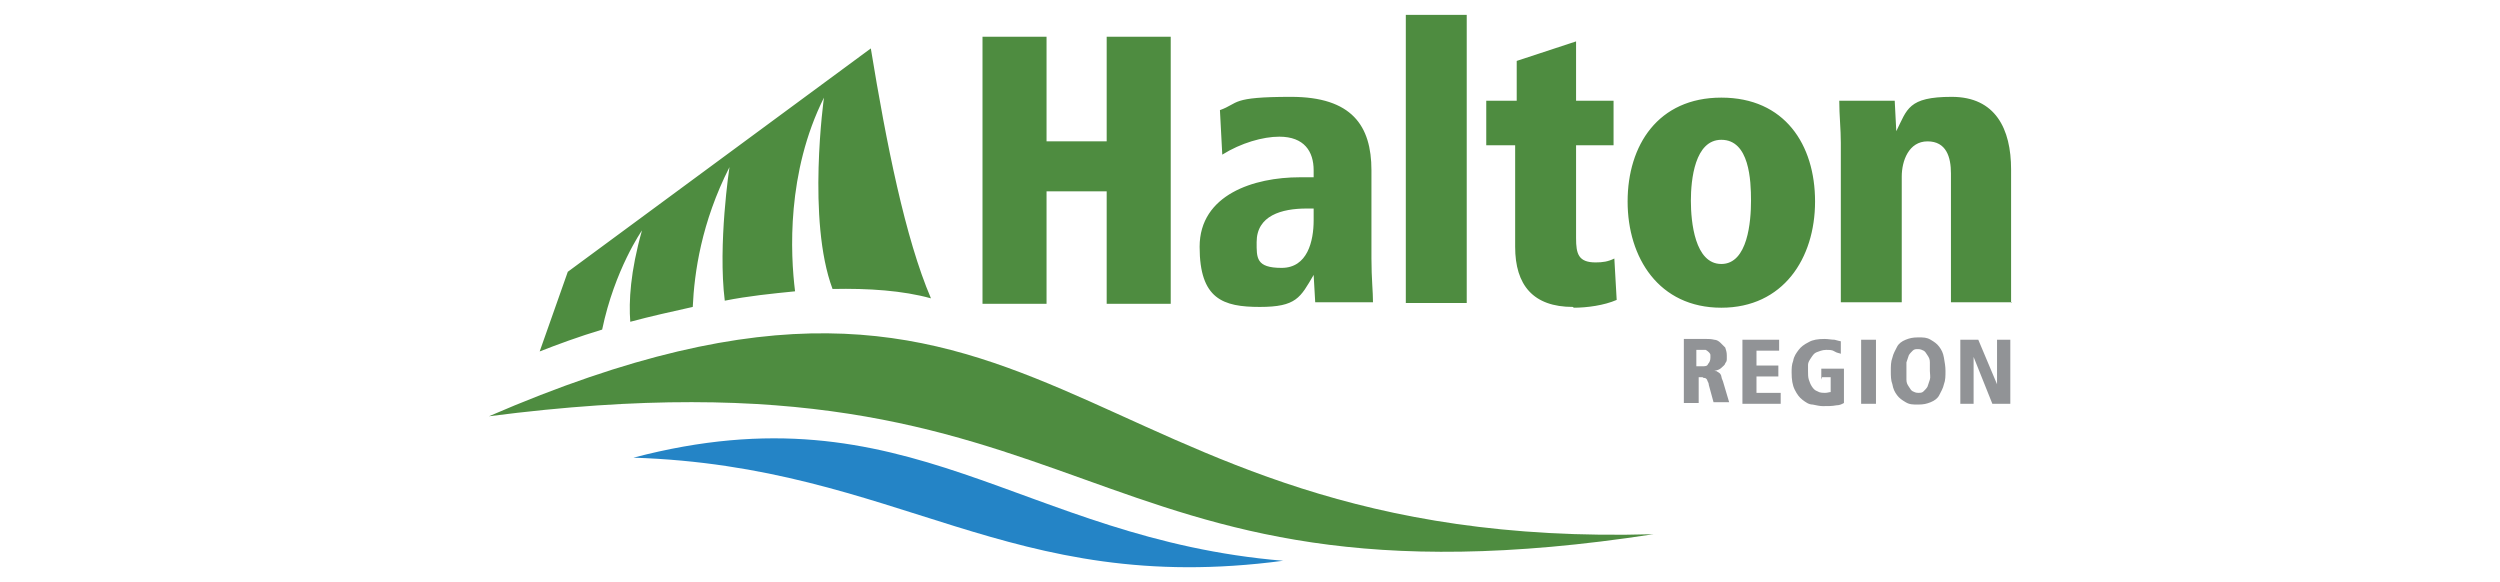
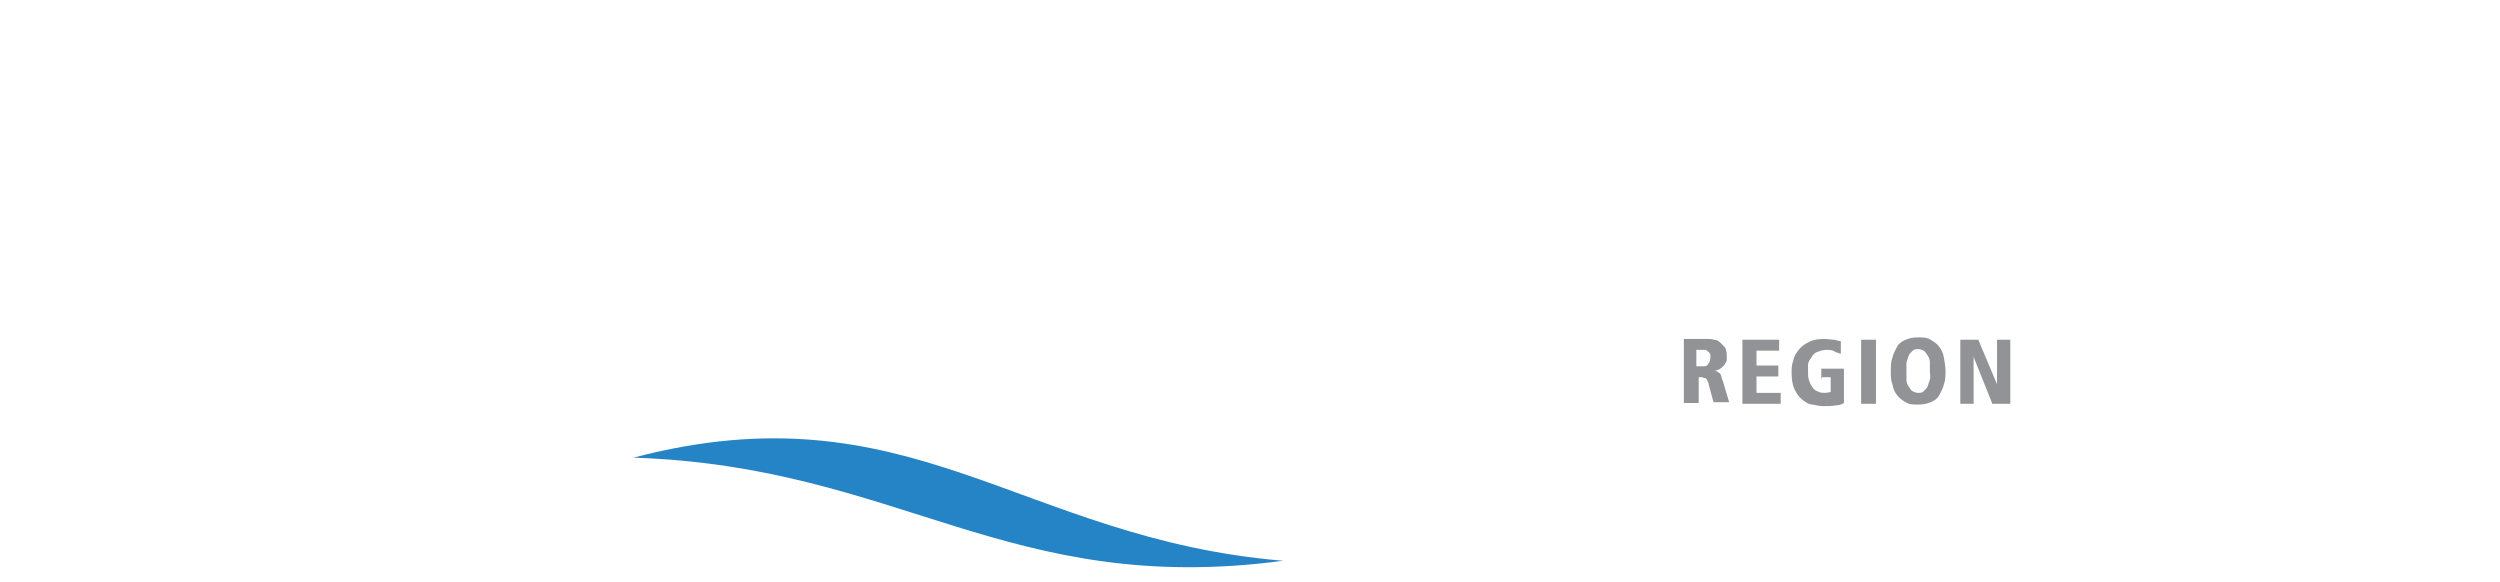
<svg xmlns="http://www.w3.org/2000/svg" id="Layer_1" version="1.1" viewBox="0 0 320.1 74.5">
  <defs>
    <style>
      .st0 {
        fill: #2484c6;
      }

      .st1 {
        fill: #919396;
      }

      .st2 {
        fill: #4e8c40;
      }
    </style>
  </defs>
-   <path class="st2" d="M82.2,29.5s-3.5,5-5.1,12.7c-3,.9-5.7,1.9-8,2.8l3.6-10.2L111.5,6.2c2,12.2,4.4,24.3,7.7,32-3.6-1-8-1.3-12.6-1.2-3.3-8.8-1.1-24.5-1.1-24.5-4.8,9.6-4.3,20-3.7,24.8-3,.3-6,.6-9,1.2-.9-7.2.6-17.1.6-17.1-3.6,7.1-4.5,13.5-4.7,17.9-2.7.6-5.4,1.2-8,1.9-.2-2.6,0-6.4,1.5-11.7M149.9,38.8V4.7h-8.2v13.4h-7.7V4.7h-8.2v34.2h8.2v-14.4h7.7v14.4s8.2,0,8.2,0ZM175.8,38.8c0-1.5-.2-3.1-.2-5.7v-11.3c0-5.7-2.5-9.4-10.3-9.4s-6.6.8-9.1,1.7l.3,5.7c2.4-1.5,5.2-2.3,7.3-2.3,3.2,0,4.4,1.9,4.4,4.3v.9h-1.8c-5.8,0-12.8,2.2-12.8,8.9s3,7.7,7.7,7.7,5.2-1.2,6.9-4.1l.2,3.5h7.4ZM168.2,28.2c0,2.7-.8,6.1-4.1,6.1s-3.2-1.3-3.2-3.3c0-3.4,3.2-4.3,6.4-4.3h.9v1.5h0ZM180,38.8h7.8V1.9h-7.8v36.9ZM201.5,39.4c1.7,0,3.9-.3,5.5-1l-.3-5.3c-.8.4-1.5.5-2.4.5-2.2,0-2.5-1.1-2.5-3.1v-11.9h4.8v-5.7h-4.8v-7.6l-7.6,2.5v5.1h-3.9v5.7h3.7v13c0,4.9,2.3,7.7,7.4,7.7M220.4,39.4c7.9,0,12-6.3,12-13.6s-3.9-13.3-12-13.3-12,6.1-12,13.3,4,13.6,12,13.6M220.4,17.9c3.6,0,3.8,5.2,3.8,7.8s-.4,8.1-3.8,8.1-3.9-5.4-3.9-8.1.5-7.8,3.9-7.8M257.5,38.8v-17.1c0-5.2-2-9.3-7.6-9.3s-5.7,1.6-7.1,4.4l-.2-3.9h-7.1c0,1.9.2,3.6.2,5.4v20.4h7.8v-16.1c0-2,.9-4.5,3.3-4.5s3,2,3,4.1v16.5h7.8ZM211.7,68.4c-75.8,2.2-76.3-46.6-149.1-15.1,78.8-10.2,74.5,26.6,149.1,15.1" />
  <path class="st0" d="M81.1,58.6c34.1,1.1,47.9,17.9,83.2,13.2-33.7-2.8-47.8-22.5-83.2-13.2" />
  <path class="st1" d="M215.5,43.4h3c.3,0,.6,0,1,.1.3,0,.6.2.8.4s.4.4.6.6c.1.3.2.6.2,1s0,.2,0,.4,0,.4-.2.6c0,.2-.3.4-.5.6s-.5.3-.9.4h0c.2,0,.3,0,.4.1,0,0,.2.1.3.2s.2.3.2.4.1.4.2.6l.8,2.7h-2l-.6-2.2c0-.3-.2-.5-.2-.6s-.2-.3-.3-.3-.2,0-.3-.1c-.1,0-.3,0-.5,0v3.3h-1.9v-8.2h0ZM217.3,46.9h.6c.4,0,.7,0,.8-.3.2-.2.3-.5.3-.8s0-.2,0-.3c0-.1,0-.2-.2-.4,0,0-.2-.2-.4-.3-.2,0-.4,0-.6,0h-.6v2.1h0ZM223.1,51.7h4.9v-1.4h-3.1v-2.1h2.8v-1.4h-2.8v-1.9h2.9v-1.4h-4.7v8.2h0ZM233.3,48.3h1.1v1.9c-.2,0-.4.1-.7.1s-.7,0-1-.2c-.3-.1-.5-.3-.7-.6s-.3-.6-.4-.9-.1-.7-.1-1.1,0-.5,0-.8.2-.6.4-.9.4-.6.7-.7.7-.3,1.2-.3.8,0,1.1.2.6.2.8.3v-1.6c-.1,0-.4-.1-.8-.2-.4,0-.8-.1-1.3-.1-.8,0-1.5.1-2,.4-.6.3-1,.6-1.3,1-.3.4-.6.8-.7,1.4-.2.5-.2,1-.2,1.5,0,.9.1,1.6.4,2.2.3.6.6,1,1,1.3.4.3.8.6,1.3.6.5.1.9.2,1.3.2.7,0,1.2,0,1.7-.1.5,0,.8-.2,1-.3v-4.4h-2.9v1.4h0,0ZM238.3,51.7h1.9v-8.2h-1.9v8.2ZM242.1,47.5c0-.6,0-1.2.2-1.7.1-.5.4-1,.6-1.4s.6-.7,1.1-.9.9-.3,1.6-.3,1.1,0,1.6.3.8.5,1.1.9.5.8.6,1.4.2,1.1.2,1.7,0,1.2-.2,1.7c-.1.5-.4,1-.6,1.4s-.6.7-1.1.9-.9.3-1.6.3-1.1,0-1.6-.3-.8-.5-1.1-.9-.5-.8-.6-1.4c-.2-.5-.2-1.1-.2-1.7M244.1,47.5c0,.4,0,.8,0,1.1,0,.4.1.6.3.9s.3.5.5.6.4.2.7.2.5,0,.7-.2.4-.4.5-.6c.1-.3.2-.6.3-.9s0-.7,0-1.1,0-.8,0-1.1c0-.4-.1-.6-.3-.9s-.3-.5-.5-.6-.4-.2-.7-.2-.5,0-.7.2-.4.4-.5.6c-.1.3-.2.6-.3.9,0,.3,0,.7,0,1.1M251,51.7h1.7v-6h0l2.4,6h2.3v-8.2h-1.7v5.7h0l-2.4-5.7h-2.3v8.2h0Z" />
</svg>